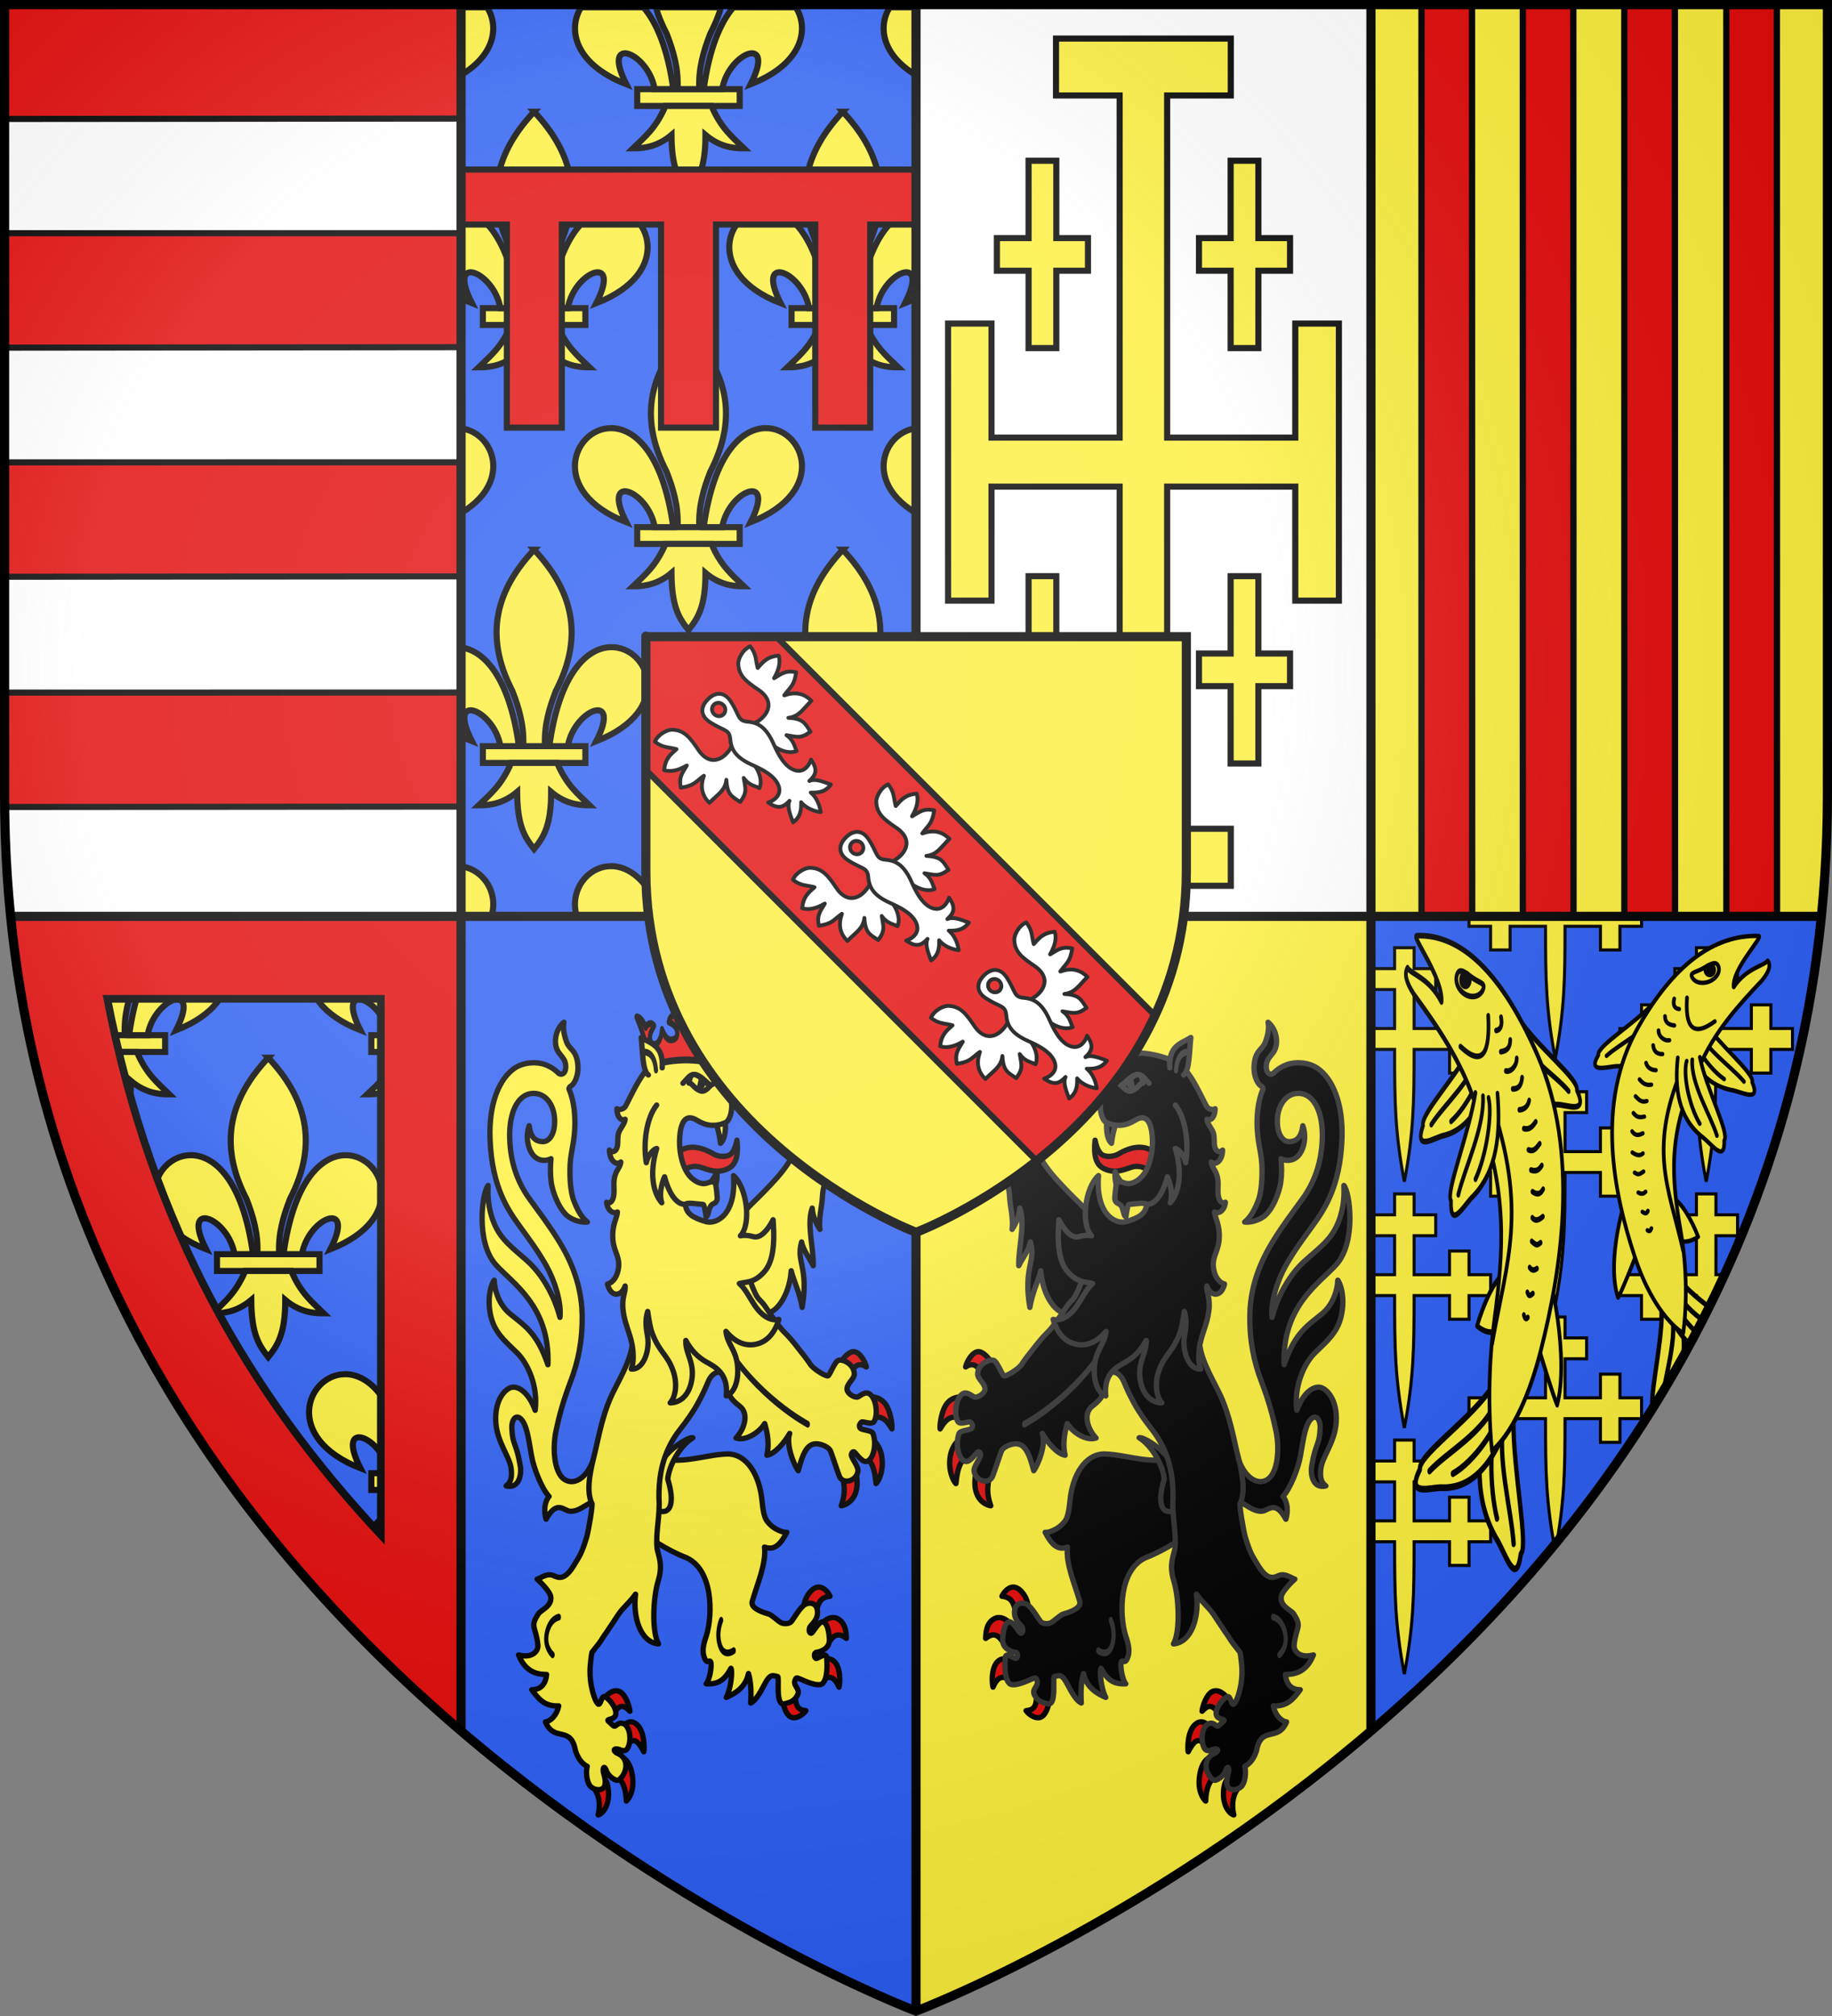
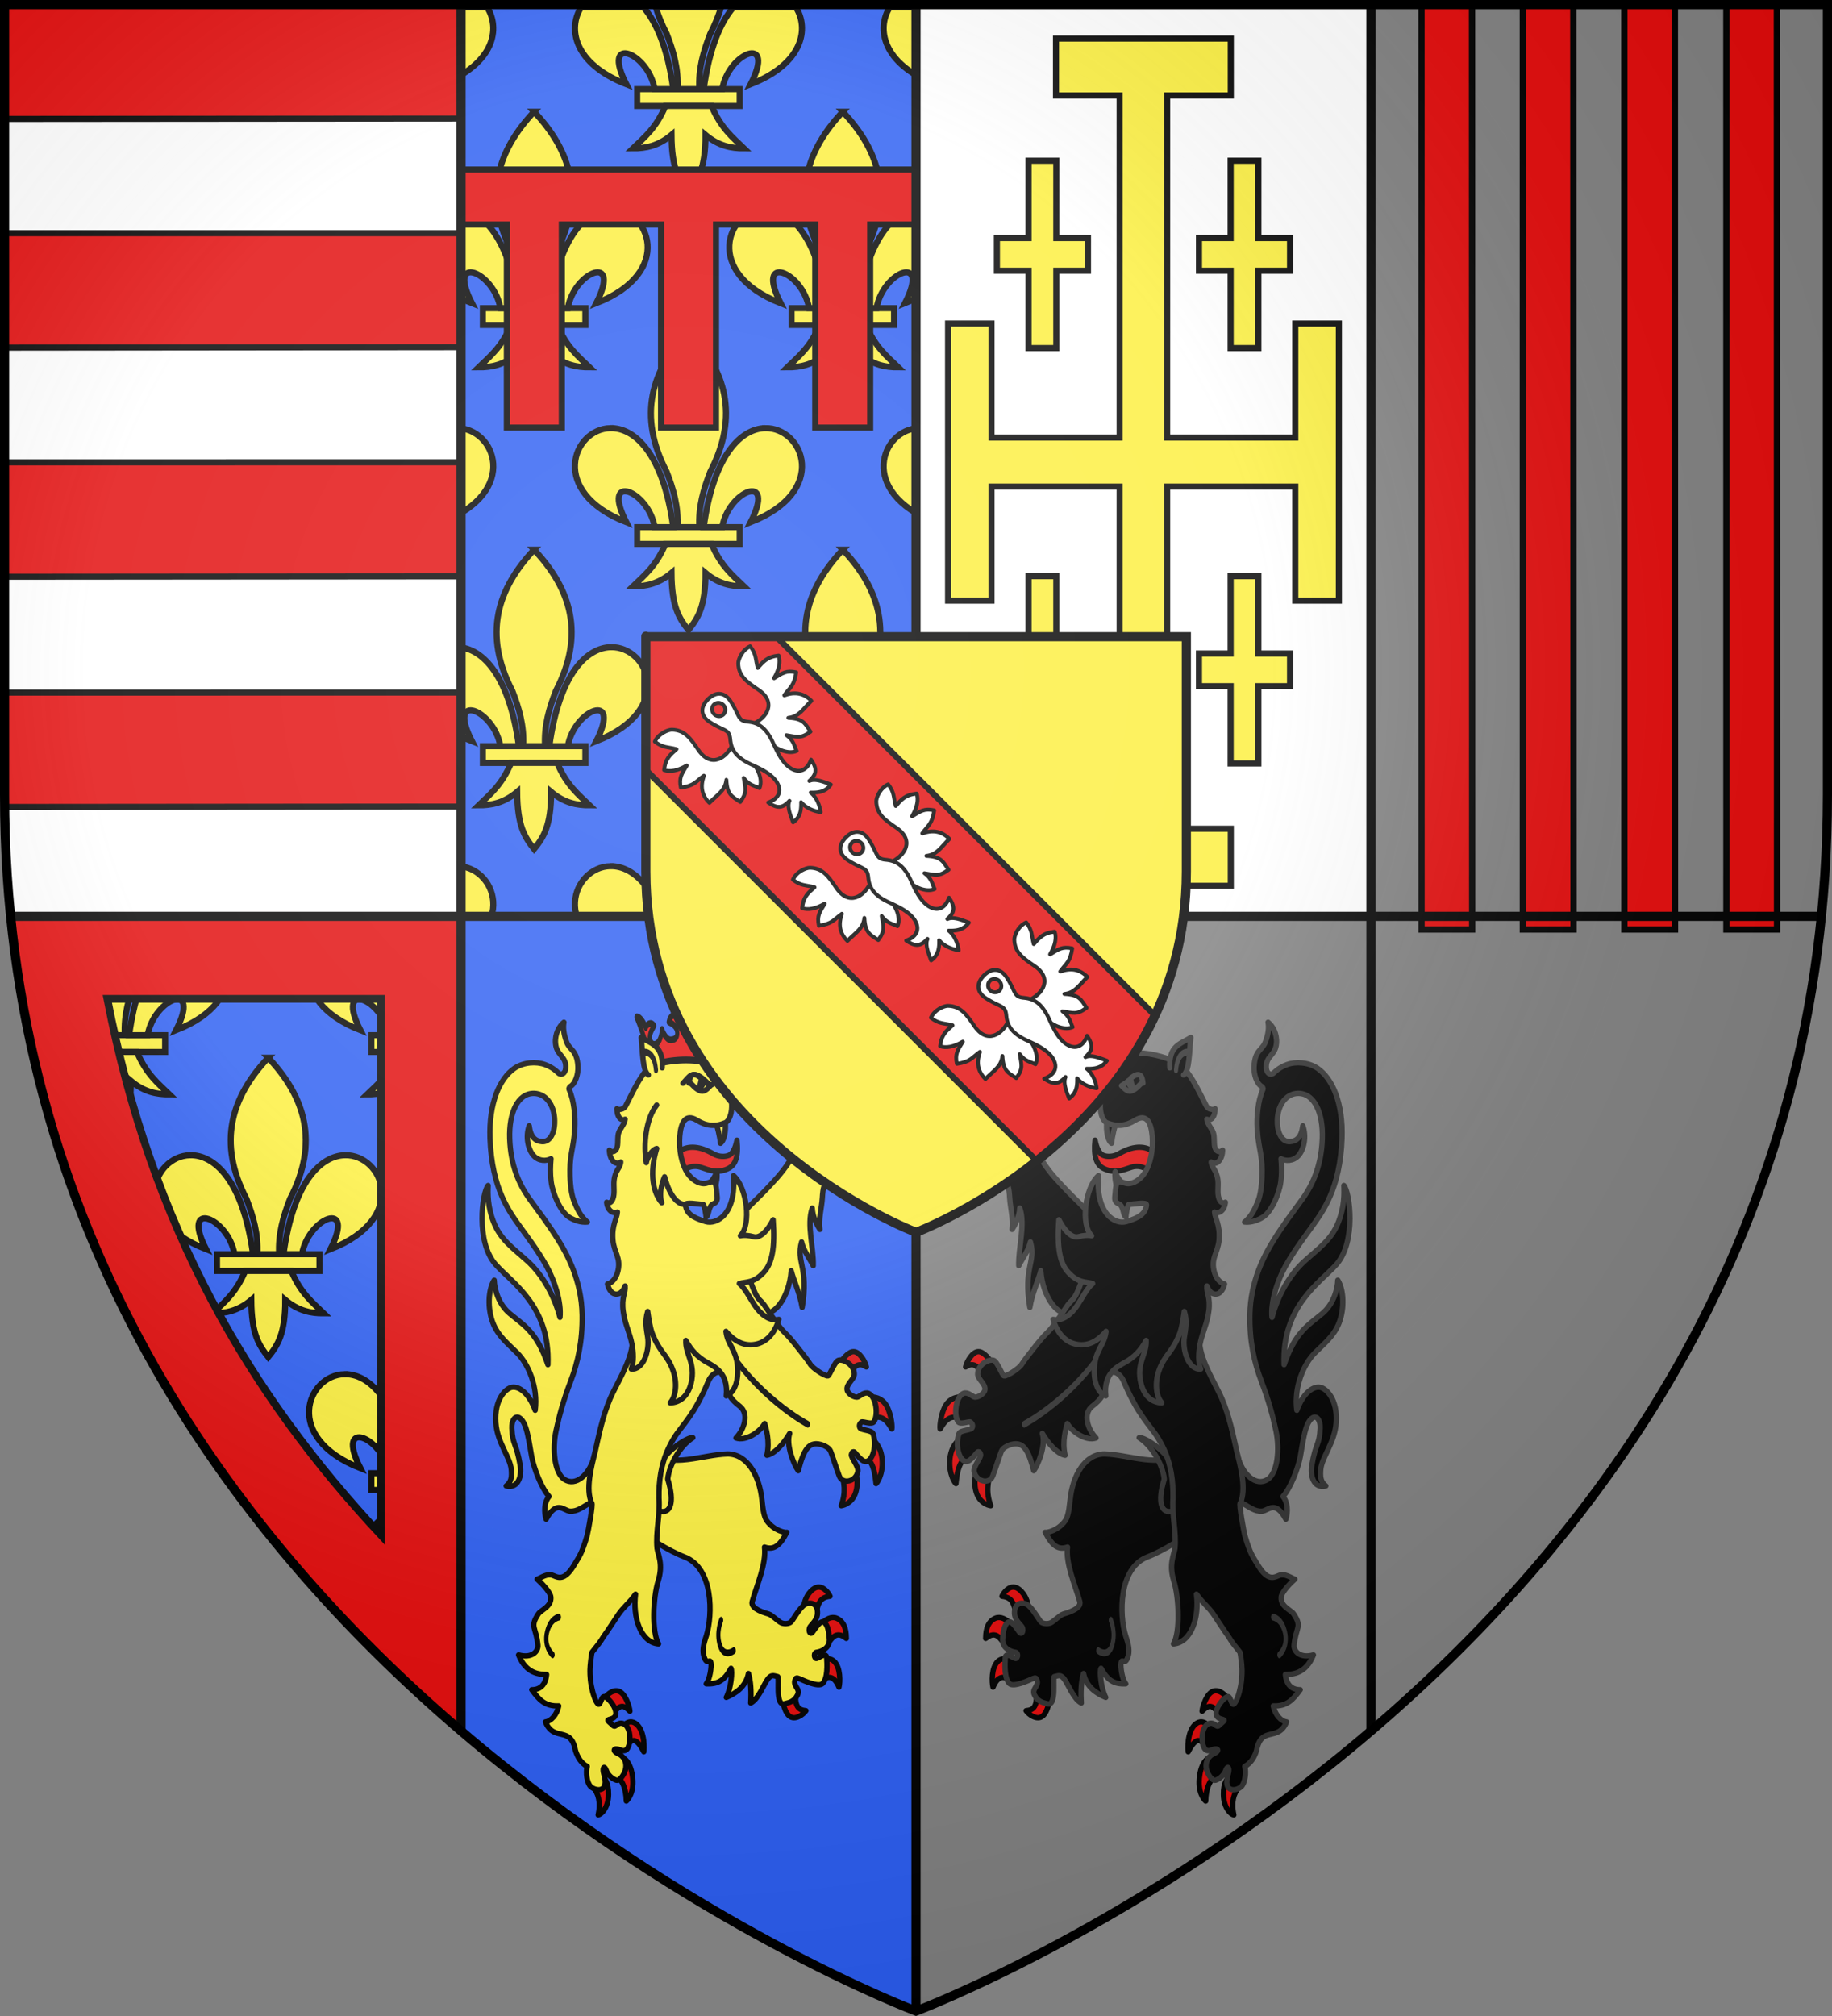
<svg xmlns="http://www.w3.org/2000/svg" xmlns:xlink="http://www.w3.org/1999/xlink" height="660" width="600">
  <rect width="100%" height="100%" fill="#808080" stroke="none" />
  <clipPath id="a">
    <use height="100%" transform="matrix(1.218 0 0 1.217 -398.934 -51.636)" width="100%" xlink:href="#g" />
  </clipPath>
  <radialGradient id="b" cx="221.445" cy="226.331" gradientTransform="matrix(1.499 0 0 1.494 -109.839 -118.563)" gradientUnits="userSpaceOnUse" r="300">
    <stop offset="0" stop-color="#fff" stop-opacity=".314" />
    <stop offset=".432" stop-color="#fff" stop-opacity=".251" />
    <stop offset=".72" stop-color="#6b6b6b" stop-opacity=".125" />
    <stop offset="1" stop-opacity=".125" />
  </radialGradient>
  <clipPath id="c">
    <path d="m218.815 217.436h175.104v350.559h-175.104z" />
  </clipPath>
  <clipPath id="d">
    <path d="m207.428 288.502c3.426 32.353 9.848 62.477 18.647 90.511 31.327 96.931 92.922 170.12 154.476 222.652v-313.163z" />
  </clipPath>
  <path d="m300 658.5s-298.5-112.013-298.5-397.803v-259.196h298.5z" fill="#2b5df2" />
  <g clip-path="url(#d)" stroke-width="1.175" transform="matrix(.851 0 0 .852 -172.82 54.316)">
    <g id="e" stroke-width="1.175" transform="translate(178.201 84.148)">
      <path d="m108.39 334.017v6.455h39.447v-6.455zm19.719-75.478c-14.21 15.086-19.679 32.462-8.387 54.227 2.579 6.612 4.611 13.44 4.193 21.25h8.387c-.417-7.81 1.616-14.638 4.195-21.25 11.292-21.765 5.821-39.141-8.389-54.227z" fill="#fcef3c" stroke="#000" stroke-width="2.349" />
      <path d="m98.001 295.978c-14.329.344-23.883 24.407 6.189 36.143-9.939-19.47 8.498-12.253 10.93 1.895h7.129c-3.936-28.736-15.068-38.257-24.248-38.037zm59.668 0c-9.07.17-19.832 9.876-23.689 38.037h7.117c2.432-14.148 20.881-21.364 10.941-1.895 30.458-11.886 20.262-36.417 5.631-36.143zm-38.414 44.488c-3.639 8.592-8.137 12.071-12.504 16.293 4.895.022 9.773-.918 14.83-5.16.086 13.089 2.874 17.338 6.52 21.961 3.594-4.485 6.574-8.858 6.559-21.961 5.057 4.242 9.923 5.183 14.818 5.16-4.367-4.222-8.855-7.702-12.494-16.293z" fill="#fcef3c" stroke="#000" stroke-width="2.349" />
    </g>
    <g stroke-width="1.175">
      <use height="100%" transform="translate(-59.4 -84.148)" width="100%" xlink:href="#e" />
      <use height="100%" transform="translate(59.398 -84.148)" width="100%" xlink:href="#e" />
      <use height="100%" transform="translate(59.398 84.15)" width="100%" xlink:href="#e" />
    </g>
  </g>
  <g>
    <path d="m3.686 300c2.915 27.551 8.38 53.205 15.867 77.078 26.657 82.545 79.069 144.871 131.447 189.607v-266.686zm31.457 27h89.594v175.5c-42.93-45.923-75.065-100.575-89.594-175.5z" fill="#e20909" />
    <path d="m35.143 327h89.593v175.5c-42.93-45.923-75.064-100.575-89.593-175.5z" fill="none" stroke="#000" stroke-width="2.5" />
  </g>
  <g clip-path="url(#c)" stroke-width="1.175" transform="matrix(.851 0 0 .852 -35.195 -183.697)">
    <path d="m286.591 249.866v6.455h39.447v-6.455z" fill="#fcef3c" stroke="#000" stroke-width="2.349" />
    <path d="m146.183 218.417c-5.128 8.068-2.928 21.627 17.406 29.562-9.939-19.47 8.506-12.273 10.938 1.875h7.125c-2.154-15.722-6.474-25.669-11.438-31.438zm28.75 0c.984 3.293 2.365 6.675 4.188 10.188 2.579 6.612 4.605 13.44 4.188 21.25h8.406c-.417-7.81 1.609-14.638 4.188-21.25 1.823-3.513 3.205-6.895 4.188-10.188zm29.844 0c-4.954 5.771-9.255 15.733-11.406 31.438h7.125c2.432-14.148 20.877-21.345 10.938-1.875 20.328-7.933 22.53-21.494 17.406-29.562zm60.219 0c-5.128 8.068-2.928 21.627 17.406 29.562-9.939-19.47 8.475-12.273 10.906 1.875h7.156c-2.154-15.722-6.474-25.669-11.438-31.438zm28.75 0c.984 3.293 2.365 6.675 4.188 10.188 2.579 6.612 4.605 13.44 4.188 21.25h8.375c-.417-7.81 1.609-14.638 4.188-21.25 1.823-3.513 3.204-6.895 4.188-10.188zm29.844 0c-4.954 5.771-9.255 15.733-11.406 31.438h7.125c2.432-14.148 20.877-21.345 10.938-1.875 20.328-7.933 22.53-21.494 17.406-29.562zm60.188 0c-5.128 8.068-2.928 21.627 17.406 29.562-9.939-19.47 8.506-12.273 10.938 1.875h7.125c-2.152-15.708-6.448-25.667-11.406-31.438zm28.75 0c.982 3.293 2.365 6.675 4.188 10.188 2.579 6.612 4.605 13.44 4.188 21.25h8.406c-.417-7.81 1.609-14.638 4.188-21.25 1.823-3.513 3.204-6.895 4.188-10.188zm29.875 0c-4.954 5.771-9.255 15.733-11.406 31.438h7.094c2.432-14.148 20.877-21.345 10.938-1.875 20.328-7.933 22.552-21.494 17.438-29.562zm-263.746 37.898c-3.639 8.592-8.137 12.071-12.504 16.293 4.895.022 9.773-.918 14.83-5.16.086 13.089 2.874 17.338 6.52 21.961 3.594-4.485 6.574-8.858 6.559-21.961 5.057 4.242 9.923 5.183 14.818 5.16-4.367-4.222-8.853-7.702-12.492-16.293zm118.801 0c-3.639 8.592-8.139 12.071-12.506 16.293 4.895.022 9.775-.918 14.832-5.16.086 13.089 2.874 17.338 6.52 21.961 3.594-4.485 6.572-8.858 6.557-21.961 5.057 4.242 9.923 5.183 14.818 5.16-4.367-4.222-8.853-7.702-12.492-16.293zm118.801 0c-3.639 8.592-8.139 12.071-12.506 16.293 4.895.022 9.773-.918 14.83-5.16.086 13.089 2.874 17.338 6.52 21.961 3.594-4.485 6.574-8.858 6.559-21.961 5.057 4.242 9.923 5.183 14.818 5.16-4.367-4.222-8.853-7.702-12.492-16.293z" fill="#fcef3c" stroke="#000" stroke-width="2.349" />
    <g id="f" stroke-width="1.175">
      <path d="m108.39 334.017v6.455h39.447v-6.455zm19.719-75.478c-14.21 15.086-19.679 32.462-8.387 54.227 2.579 6.612 4.611 13.44 4.193 21.25h8.387c-.417-7.81 1.616-14.638 4.195-21.25 11.292-21.765 5.821-39.141-8.389-54.227z" fill="#fcef3c" stroke="#000" stroke-width="2.349" />
      <path d="m98.001 295.978c-14.329.344-23.883 24.407 6.189 36.143-9.939-19.47 8.498-12.253 10.93 1.895h7.129c-3.936-28.736-15.068-38.257-24.248-38.037zm59.668 0c-9.07.17-19.832 9.876-23.689 38.037h7.117c2.432-14.148 20.881-21.364 10.941-1.895 30.458-11.886 20.262-36.417 5.631-36.143zm-38.414 44.488c-3.639 8.592-8.137 12.071-12.504 16.293 4.895.022 9.773-.918 14.83-5.16.086 13.089 2.874 17.338 6.52 21.961 3.594-4.485 6.574-8.858 6.559-21.961 5.057 4.242 9.923 5.183 14.818 5.16-4.367-4.222-8.855-7.702-12.494-16.293z" fill="#fcef3c" stroke="#000" stroke-width="2.349" />
    </g>
    <g stroke-width="1.175">
      <use height="100%" transform="translate(118.801)" width="100%" xlink:href="#f" />
      <use height="100%" transform="translate(237.6)" width="100%" xlink:href="#f" />
      <use height="100%" transform="translate(59.4 84.15)" width="100%" xlink:href="#f" />
      <use height="100%" transform="translate(178.201 84.148)" width="100%" xlink:href="#f" />
      <use height="100%" transform="translate(297 84.15)" width="100%" xlink:href="#f" />
      <use height="100%" transform="translate(118.801 168.299)" width="100%" xlink:href="#f" />
      <use height="100%" transform="translate(237.6 168.299)" width="100%" xlink:href="#f" />
      <use height="100%" transform="translate(59.4 252.451)" width="100%" xlink:href="#f" />
      <use height="100%" transform="translate(178.201 252.449)" width="100%" xlink:href="#f" />
    </g>
  </g>
  <path d="m150 55.51v18h16v66.49h18v-66.49h32.5v66.49h18v-66.49h32.5v66.49h18v-66.49h15v-18z" fill="#e20909" stroke="#000" stroke-width="2" />
-   <path d="m300 1.5h298.5v259.196c0 285.791-298.5 397.803-298.5 397.803z" fill="#fcef3c" />
  <g stroke="#313131" stroke-linecap="round" stroke-linejoin="round" stroke-width="1.736" transform="matrix(-1.008 0 0 1.008 606.085 -6.226)">
    <g fill-rule="evenodd">
-       <path d="m283.386 445.168c1.944.029 3.736 3.126 4.151 4.971-2.1-1.365-3.538-.73-4.757 1.36l-3.115-3.586s1.659-2.373 3.33-2.714c.131-.027.261-.033.391-.03zm5.848 14.733c1.058.009 2.722.3 4.075 1.77 2.121 2.305 2.714 7.542 2.507 8.592-2.089-3.553-3.669-4.605-7.541-3.274l-.089-7.002s.414-.092 1.049-.087zm-.979 12.784s3.399 1.778 4.223 6.192c.879 4.708-.955 8.418-1.8 9.147-.375-3.294-.818-8.015-4.769-9.315zm-4.97 8.986c.605 1.92 1.711 4.799 1.033 8.245-.826 4.198-4.046 5.198-4.955 5.3 1.568-4.38 1.069-7.436-.196-11.673zm-77.159 73.636c.288-.01.576.02.874.11 2.165.654 3.552 4.837 3.703 6.534-2.093-2.2-3.499-2.366-5.735 1.414-.713-1.373-1.777-3.261-2.846-5.17.282-.577 1.99-2.818 4.004-2.887zm4.683 10.106c.639-.051 1.368.153 2.103.802 2.741 2.422 2.447 8.186 2.307 8.907-2.432-4.708-4.05-4.671-6.126-.929l-.416-7.426c.242-.491 1.068-1.269 2.132-1.354zm-2.868 11.463s2.75.546 3.551 5.928c.801 5.376-1.38 7.82-1.955 8.324-.087-4.133-1.342-7.575-4.349-8.663zm-6.142 6.208c.66.781 2.021 1.939 1.959 5.964-.067 4.33-2.36 6.414-3.36 6.59.923-4.053.025-7.056-1.595-8.892zm70.265-61.448c2.038.013 3.488 2.497 3.658 2.982-3.744.401-3.921 2.813-4.927 7.105-1.427-1.698-2.687-3.153-3.512-3.934-.072-.99.83-3.913 2.95-5.481.648-.479 1.261-.676 1.831-.672zm4.564 9.877c.416-.013.84.053 1.267.239 3.126 1.363 3.081 5.261 3.125 6.557-3.461-2.755-4.733 0-6.738 2.723l-1.684-7.126c.618-.706 2.227-2.337 4.029-2.393zm-4.32 14.209s2.739-1.845 4.741.024c2.158 2.015 1.992 6.756 1.583 8.384-1.835-4.396-4.234-3.55-6.026-1.485zm-7.682 9.119c-.564 5.761.833 6.683 3.264 6.93-.825 1.24-3.589 3.304-5.419 1.722-2.01-1.738-2.522-6.896-2.323-7.027zm18.789-210.201c2.879-.028 4.494 3.581 4.924 4.896-5.133-1.059-4.651 1.383-5.516 6.401l-4.483-2.86c.362-2.633 1.002-6.91 3.347-8.016.621-.293 1.195-.415 1.728-.42zm-10.782.645c.967-.071 1.921.344 2.615 1.131-1.986 1.253-3.07 2.692-1.985 8.077l-3.733 4.289c-.975-1.837-2.036-6.083-.197-10.58.787-1.925 2.058-2.826 3.301-2.917zm17.153 10.498c1.717-.155 3.804 1.571 4.755 8.413-4.557-5.345-4.494-.015-6.679 3.638l-3.152-8.304s1.687-2.064 3.961-3.381c.338-.196.719-.33 1.115-.366zm-8.875 27.657c1.949 4.883 4.452 5.098 7.67 2.41-1.927 10.031-6.641 10.121-10.995 4.732z" fill="#e20909" stroke="#000" stroke-width="1.736" />
+       <path d="m283.386 445.168c1.944.029 3.736 3.126 4.151 4.971-2.1-1.365-3.538-.73-4.757 1.36l-3.115-3.586s1.659-2.373 3.33-2.714c.131-.027.261-.033.391-.03zm5.848 14.733c1.058.009 2.722.3 4.075 1.77 2.121 2.305 2.714 7.542 2.507 8.592-2.089-3.553-3.669-4.605-7.541-3.274l-.089-7.002s.414-.092 1.049-.087zm-.979 12.784s3.399 1.778 4.223 6.192c.879 4.708-.955 8.418-1.8 9.147-.375-3.294-.818-8.015-4.769-9.315zm-4.97 8.986c.605 1.92 1.711 4.799 1.033 8.245-.826 4.198-4.046 5.198-4.955 5.3 1.568-4.38 1.069-7.436-.196-11.673zm-77.159 73.636c.288-.01.576.02.874.11 2.165.654 3.552 4.837 3.703 6.534-2.093-2.2-3.499-2.366-5.735 1.414-.713-1.373-1.777-3.261-2.846-5.17.282-.577 1.99-2.818 4.004-2.887zm4.683 10.106c.639-.051 1.368.153 2.103.802 2.741 2.422 2.447 8.186 2.307 8.907-2.432-4.708-4.05-4.671-6.126-.929l-.416-7.426c.242-.491 1.068-1.269 2.132-1.354zm-2.868 11.463s2.75.546 3.551 5.928c.801 5.376-1.38 7.82-1.955 8.324-.087-4.133-1.342-7.575-4.349-8.663zm-6.142 6.208c.66.781 2.021 1.939 1.959 5.964-.067 4.33-2.36 6.414-3.36 6.59.923-4.053.025-7.056-1.595-8.892zm70.265-61.448c2.038.013 3.488 2.497 3.658 2.982-3.744.401-3.921 2.813-4.927 7.105-1.427-1.698-2.687-3.153-3.512-3.934-.072-.99.83-3.913 2.95-5.481.648-.479 1.261-.676 1.831-.672zm4.564 9.877c.416-.013.84.053 1.267.239 3.126 1.363 3.081 5.261 3.125 6.557-3.461-2.755-4.733 0-6.738 2.723l-1.684-7.126c.618-.706 2.227-2.337 4.029-2.393zm-4.32 14.209s2.739-1.845 4.741.024c2.158 2.015 1.992 6.756 1.583 8.384-1.835-4.396-4.234-3.55-6.026-1.485zm-7.682 9.119c-.564 5.761.833 6.683 3.264 6.93-.825 1.24-3.589 3.304-5.419 1.722-2.01-1.738-2.522-6.896-2.323-7.027zm18.789-210.201c2.879-.028 4.494 3.581 4.924 4.896-5.133-1.059-4.651 1.383-5.516 6.401l-4.483-2.86c.362-2.633 1.002-6.91 3.347-8.016.621-.293 1.195-.415 1.728-.42zm-10.782.645c.967-.071 1.921.344 2.615 1.131-1.986 1.253-3.07 2.692-1.985 8.077l-3.733 4.289c-.975-1.837-2.036-6.083-.197-10.58.787-1.925 2.058-2.826 3.301-2.917zm17.153 10.498c1.717-.155 3.804 1.571 4.755 8.413-4.557-5.345-4.494-.015-6.679 3.638l-3.152-8.304s1.687-2.064 3.961-3.381c.338-.196.719-.33 1.115-.366m-8.875 27.657c1.949 4.883 4.452 5.098 7.67 2.41-1.927 10.031-6.641 10.121-10.995 4.732z" fill="#e20909" stroke="#000" stroke-width="1.736" />
      <path d="m191.24 496.994c-2.044-.141-4.253-3.845-7.763 2.593-.73-2.41-.657-5.519.963-7.384-2.384-2.533-4.943-9.073-5.662-12.998-.937-5.114-1.529-11.092-4.008-12.572-1.315-.785-2.546.762-2.433 3.408.246 5.744 1.462 4.509 2.751 12.263.484 2.912-.471 7.48-4.586 6.472 1.742-1.316 1.834-3.054 1.646-5.35-.326-3.988-4.565-8.657-5.008-15.208-.521-7.705 3.324-11.172 5.232-11.47 2.555-.399 5.668 2.234 7.55 7.46.994-7.61-2.258-15.012-5.784-18.552-2.955-2.966-6.31-5.562-7.954-9.836-1.854-4.818-1.481-10.88.421-13.867.097 2.882 1.33 7.722 5.021 10.821 4.481 3.762 8.813 5.92 12.431 16.64.759-19.179-11.803-26.654-17.023-32.592-6.478-7.369-4.362-23.428-2.396-25.62-.114 2.689-.182 6.899 1.775 11.879 2.264 5.76 6.222 8.371 10.999 12.673 4.75 4.279 8.694 11.115 10.564 18.288.516-4.841-1.674-11.854-4.433-16.765-2.857-5.087-6.27-9.546-8.211-12.24-3.866-5.366-9.498-12.792-10.083-29.078-.413-11.454 3.069-19.474 7.949-22.821 2.862-1.963 7.058-2.257 9.948-1.196 1.45.532 2.895 1.351 4.252 2.686.955.94 2.604.362 2.438-2.368-.195-3.217-3.001-3.454-3.3-7.224-.247-3.11 1.198-5.61 2.726-6.847-.382 1.905.032 4.115.834 6.32 1.045 2.874 3.412 2.568 3.72 8.005.153 2.72-.955 5.785-2.527 6.547-.186.187-.499.598-.366.896 1.735 3.898 2.049 9.055 1.873 12.631-.294 5.972-1.555 8.077-1.571 13.608-.005 1.724-.004 6.695 1.263 9.971 1.562 4.039 2.898 5.64 4.386 6.912-2.1.216-4.344-.582-5.915-1.58-2.904-1.845-5.368-7.717-5.858-11.611-.326-2.593-.253-5.016-.045-7.377-1.421.787-3.897.899-5.628-.978-1.778-1.928-2.763-6.094-1.455-9.728.452 3.682 1.955 5.018 4.211 5.165 2.147.139 3.864-2.056 4.051-5.874.276-5.627-2.646-9.727-6.663-9.805-5.321-.104-8.212 6.294-7.93 14.664.283 8.39 2.821 14.566 6.41 19.56 3.083 4.291 6.328 8.458 9.536 13.672 2.502 4.066 7.432 12.687 7.597 24.118.123 8.47-1.382 15.32-3.737 21.491-2.355 6.171-3.749 11.312-4.754 16.097-1.207 5.752-.642 13.601 2.761 15.802 3.525 2.28 8.309-1.174 10.008-8.702.604 5.501 1.428 16.879-1.974 16.453-2.06 1.162-3.916 2.712-6.251 2.551z" stroke="#313131" stroke-width="1.736" />
      <path d="m273.219 395.276c-.15 2.8-1.256 6.843-.78 10.194-1.232-1.907-2.364-4.318-2.504-6.918-1.863 5.367.51 12.854.33 18.696-.953-2.026-3.262-5.009-3.781-7.705-1.873 6.636 2.399 8.138.179 21.257-.772-4.737-2.733-8.654-3.557-11.902-.633 9.017-5.924 14.971-8.906 13.477-6.837 14.596-15.071 8.913-14.673-6.963 0 0 6.463-23.406 8.134-25.425 1.815-2.193 4.124-4.173 6.757-6.924 2.972-3.106 5.411-5.599 7.716-9.089 2.305-3.49 3.414-6.622 4.924-9.072 2.125-3.45 3.536-7.282 3.582-9.061.055-2.177-1.233-2.761-1.71-6.218-.568-4.114 2.014-8.525 4.416-7.914 1.369.348 1.516 4.52 2.255 5.359.174.198.383.266.651.138 1.404-.672.249-7.354 2.517-7.618 2.269-.264 4.077.866 5.304 4.508.986 2.928-2.431 4.926-2.56 6.646-.029.386.466.945.706.935.158-.006 2.601-4.317 4.511-3.274 1.489.813 3.104 3.67 2.595 7.634-.44 3.427-3.212 3.672-4.543 3.905-1.578.276-5.106 7.65-4.821 10.972.087 2.678 2.518 1.624 3.029 4.694.656 3.937-1.226 8.35-3.342 7.826-1.584-.392-3.284-3.768-4.005-3.878-1.746-.016-2.258 2.613-2.424 5.722z" stroke="#313131" stroke-width="1.736" />
      <path d="m242.397 478.397c6.396-.004 10.36 6.987 11.18 14.787.352 3.348.684 5.639 1.64 6.957 2.345 3.232 6.114 3.916 6.466 3.701-2.252 4.393-4.245 5.864-7.249 4.798.626 5.408-2.414 12.118-3.984 17.656-.53 1.87 2.133 3.188 5.334 4.087 1.042.293 3.085 2.393 4.086 2.85 1.037.473 2.602.308 3.204-.3.622-.629 2.864-4.767 4.567-5.683 1.585-.852 3.57-.364 3.938 1.75.587 3.373-2.152 4.722-2.517 5.914-.353 1.153.254 2.076.768 1.592.609-.574 2.574-4.147 3.788-3.516.915.476 1.668 1.819 1.898 5.539.195 3.153-2.957 4.117-4.148 4.266-.97.121-.844 1.694-.259 1.993.629.321 3.378-2.374 3.534-.237s.361 6.794-1.364 8.428c-1.356 1.285-6.453-1.155-7.037-1.396-.695-.287-1.374-.621-1.6-.279-1.537 2.327 1.608 3.158.543 5.319-1.132 2.296-2.768 2.508-4.276 2.915-3.1.836-1.527-8.78-2.213-8.839-1.479-.336-2.058-.707-3.251.869-1.192 1.576-2.984 6.447-5.494 7.717.219-3.724.039-7.074-.73-9.578-.872 4.275-4.015 6.393-7.207 7.755 1.598-3.057 2.034-8.603 1.523-9.449-2.098 3.826-4.071 5.219-8.035 5.034 1.18-1.434 1.783-5.62 1.523-6.798-.4-1.806-1.265 1.339-2.327-2.331-.67-2.313.411-5.102.859-6.543 2.054-6.612 2.365-21.921-7.123-25.536-5.16-1.966-12.959-6.875-13.634-8.265-5.38-11.076-.413-20.435 2.362-25.805 7.022 5.486 17.163.813 25.235.629z" stroke="#313131" stroke-width="1.736" />
      <path d="m231.151 473.132c-4.167 2.563-7.702 8.882-8.159 13.423 2.401 7.836.817 11.34-2.615 10.402-2.801-.763-2.805-4.424-2.068-8.647.658-3.768 1.66-6.314 3.792-9.009 2.784-3.519 7.853-6.514 9.05-6.169z" stroke="#313131" stroke-width="1.736" />
      <path d="m193 574.695c-1.533-8.237-6.942-2.568-9.749-9.279 1.705-.181 3.741-2.203 4.312-5.203-4.448.218-6.457-2.064-8.744-5.243 1.791.017 4.435-.714 4.81-4.948-2.142-.07-6.628-.1-9.093-6.35 4.35 1.188 6.466-1.176 6.265-3.221-.593-6.045-2.751-5.72.177-10.143.823-1.243 4.316-2.352 4.032-5.429-.151-1.632-3.039-4.555-4.446-5.828.901-.162 3.185-2.106 5.27-1.152 2.085.954 3.944 1.378 7.058-3.931 1.432-2.452 2.137-3.099 3.853-8.849.345-1.156 2.134-10.921 1.536-10.742-2.038-4.572-.139-11.626 1.159-16.871 1.263-5.596 2.381-11.249 4.85-17.108 1.896-4.5 6.949-12.192 7.22-18.216.355-7.808.445-16.143.15-20.204-.808-11.128-1.093-13.242 5.345-16.824 3.806-2.118 17.026-7.674 23.283 3.659 3.197 5.791 6.639 5.403 9.42 13.136 2.781 7.733 2.844 5.272 5.253 8.962 2.409 3.69 4.59 6.553 5.28 7.285 1.38 1.464 1.866 1.756 4.187 4.644 2.322 2.887 4.395 5.586 4.782 6.294.774 1.417 4.917 4.08 5.84 3.907.57-.107 2.191-4.688 3.408-5.058 1.525-.464 5.115 1.296 5.157 4.468.023 1.699-2.767 3.312-2.326 5.217.3 1.297 2.498 2.58 3.473 2.213.557-.21 2.165-1.74 3.485-1.159 2.467 1.084 3.219 6.915 1.757 9.187-.743 1.155-3.636-.262-4.07.151-.492.469-.808.838-.544 1.749.286.989 3.867.725 4.319 2.013 1.538 4.385-.651 10.637-3.45 8.645-.94-.669-1.84-1.793-2.469-2.542-.559-.665-1.079.17-1.135.671-.128 1.142 2.454 3.812 2.109 5.544-.664 3.332-4.99 4.201-6.042 1.419-.816-2.158-2.477-7.277-2.79-7.972-.156-.347-.399-1.126-2.334-1.973-4.829-1.902-6.441 1.539-8.195 8.224-1.572-2.174-4.052-8.595-2.784-12.11-1.795 3.107-4.814 6.647-7.409 7.092 1.045-4.713-.302-8.682-.716-10.296-1.658 2.815-6.136 5.813-9.342 4.692 2.757-2.826 4.331-7.931 1.243-10.313s-3.874-3.756-4.583-8.232-4.259-3.075-5.607.087c-1.347 3.161-1.887 4.33-3.45 7.21-1.682 3.099-3.944 6.147-5.423 8.021-1.672 2.118-3.227 4.437-4.632 7.785-1.799 4.289-2.647 9.142-2.553 15.043.41 5.686-1.14 10.715-.62 16.254.312 2.104 2.051 5.149.371 10.542-1.681 5.393-2.152 16.531.102 20.474-5.938-.485-8.414-8.841-7.466-16.142-2.266 3.151-3.809 3.991-5.647 6.699-.696 1.026-3.852 5.877-4.641 6.892-1.608 2.572-1.391 2.123-3.873 5.299-.178.575-.63 4.499-.628 5.51.001.293-.098 2.631.409 5.315.449 2.375 1.28 5.034 2.132 5.895.877.886 1.122-2.629 2.132-2.345 1.335.375 4.054 3.652 3.691 5.761-.353 2.051-3.467 1.277-2.32 2.316l1.467 1.328c.902.816 1.197-1.176 3.105-.695 2.344.592 2.973 5.329 1.693 7.895-.843 1.688-2.645.622-2.645.622-2.002-.756-2.689.421-.164 1.493 0 0 2.437 1.117 2.133 4.281-.208 2.158-2.032 4.437-3.026 4.162-1.318-.365-2.795-1.732-3.225-2.961-.806-2.305-1.472-.92-.905.915.322 1.042.877 3.268-.029 4.396-1.105 1.375-3.757.59-4.584-.721-1.267-2.006-1.084-5.214-.774-6.132-2.1-1.061-3.215-3.201-3.836-5.175z" stroke="#313131" stroke-width="1.736" />
      <path d="m395.039 449.498s10.044.705 14.031 10.895c4.157 10.626-6.589 16.285-6.589 16.285m-199.133-24.933s6.276 8.749 1.512 17.968c-4.968 9.613-16.378 3.971-16.378 3.971m-87.546-163.378s61.88-19.787 101.219-61.479" stroke="#313131" stroke-width="4.94" transform="matrix(-.275 0 0 .45 296.267 329.121)" />
      <path d="m221.092 390.686c2.266-.931 4.452-1.823 6.251-3.701 1.675-1.75 4.202-2.412 6.248-1.734 3.291 1.091 5.418 2.022 8.762.586 2.816-1.209 3.656-4.234 3.122-9.347-.587 2.978-1.581 4.417-2.53 4.865-1.222.577-3.402.582-5.107-.409-8.827-5.132-14.602-.809-16.744 9.74z" fill="#e20909" stroke="#000" stroke-width="1.736" />
      <path d="m241.566 370.197c.362 1.431.302 5.884-1.434 7.298-.275-2.528-1.026-5.456-1.583-6.95zm-2.636 16.527c.221 1.554-.05 3.532-.486 4.743l-2.09-.786c1.065-.956 2.012-2.373 2.576-3.957z" stroke="#313131" stroke-width="1.736" />
    </g>
    <path d="m211.14 450.802c.878-2.15.743-5.395.231-8.07-.697-3.648-2.32-6.626-2.845-10.674-.611-4.736.848-5.88.62-8.215-1.207 3.517-4.686 3.786-5.733-.637 1.548-.358 2.947-2.042 3.446-4.415.898-4.274-1.318-5.751-1.676-9.891-.423-4.883 1.345-7.011 1.458-9.079-1.483.741-3.284-.621-3.499-3.175.788.478 1.595.146 2.092-1.274.596-1.703.119-3.944.319-5.796.372-3.437 1.976-3.859 2.182-6-1.564 1.296-3.647-.568-3.685-3.854.58.616 1.331.699 1.956.062 1.123-1.145.524-3.343.943-5.356.303-1.458 2.097-3.139 2.197-4.732-1.352.603-2.64-.696-2.664-3.417.705.513 2.299.141 2.826-.881 2.468-4.78 4.204-8.735 7.113-12.098 2.358-2.726 8.455-4.584 13.18-5.048 3.482-.342 6.44 2.122 8.576 3.914 1.862 1.562.7 3.144.216 4.636 1.592-.321 2.951-.768 4.456.191.868.553 2.001 1.759 1.909 2.559-.053.462-.671 1.965-1.199 1.415.034 1.793.252 2.811.22 4.671-.043 2.446-.898 4.687-2.114 5.194-3.226 1.346-6.185 1.069-9.157-.788-4.023-2.514-5.29 1.214-5.611 5.235-.324 4.054.491 9.077 2.719 12.219 1.157 1.631 3.278 3.241 5.342 3.09 1.158-.085 2.276-1.028 3.291-.299.517.372.652 3.16.808 4.687.122 1.192-.438 1.846-1.211 2.154-1.792.713-1.328 3.776-2.397 4.264-.071-.801-.546-4.019-.987-4.039-1.769-.083-5.835-.907-5.709.187.317 2.753 2.24 4.103 6.61 5.397 3.391 1.004 9.95-2.227 8.996-14.943 4.433 3.961 5.84 15.884 2.235 19.553 1.297-.289 2.732-.129 4.303.293 2.334.626 4.821-2.475 6.326-5.503.694 9.052-.3 14.176-3.093 17.146-3.319 3.53-5.625 2.907-7.876 3.571 1.893 1.576 3.255 4.47 4.988 7.069 1.948 2.92 4.766 5.256 7.86 4.58-1.295 4.368-3.79 7.051-6.83 7.904-4.102 1.152-7.517-.67-10.365-4.018.487 4.303 3.203 5.81 3.739 11.011.479 4.648-.795 8.834-3.646 9.951.77-7.455-3.802-9.506-6.503-11.046-2.556-1.458-4.783-3.521-6.633-6.973-.263 4.406 3.329 7.447 1.707 13.928-1.091 4.359-3.81 6.3-6.779 6.34 1.892-2.123 2.32-6.453.986-10.29-1.916-5.51-4.277-5.769-6.778-12.169-.664-1.698-1.135-4.522-1.515-7.223-1.017 3.084-.395 5.863-.016 8.311.711 4.599-1.51 10.784-5.328 10.369z" stroke="#313131" stroke-width="1.736" />
-     <path d="m243.343 360.277s-.484 1.873-1.276.792m-3.513-4.191c-1.313 3.07-2.432 1.037-3.593.122-4.094-3.751-4.968-1.018-7.026.995m1.018 39.318c-4.798.498-6.988-8.931-6.988-8.931s-2.171 4.643-.916 8.429c-2.693-3.098-4.172-9.288-1.645-17.628-1.566.392-3.118 3.076-3.375 4.617-1.019-6.014-.127-14.236 3.361-18.717" stroke="#313131" stroke-width="1.736" />
    <path d="m221.197 352.998c.427-7.307-3.698-7.85-6.835-9.862.515 4.657.389 10.765 2.34 12.17" fill-rule="evenodd" stroke="#313131" stroke-width="1.736" />
    <path d="m296.413 41.892s-13.887-2.797-16.072 12.74" stroke="#313131" stroke-width="4.94" transform="matrix(-.275 0 0 .45 296.267 329.121)" />
    <path d="m236.874 358.776c-1.281 1.392-2.248 2.181-3.454 1.629-1.961-.795-2.593-2.607-3.495-2.435.297-3.219 1.568-3.507 3.959-1.628.162.159-.261 1.803-.621 3.186.325-.028 1.272-.79 1.355-2.385.524.602 1.283.999 2.257 1.634z" fill-rule="evenodd" stroke="#313131" stroke-width="1.736" />
  </g>
  <path d="m465.553 1.5.014 302.81h16.594l-.055-302.81zm33.189 302.81h16.608l-.069-302.81h-16.539zm33.244-302.81.014 302.81h16.594l-.055-302.81zm33.41 0 .014 302.81h16.594l-.055-302.81z" fill="#e20909" stroke="#000" stroke-width="2.059" />
-   <path id="g" d="m449 300v266.686c51.01-43.568 102.051-103.822 129.305-183.186 8.615-25.886 14.86-53.709 18.012-83.5z" fill="#2b5df2" />
  <path d="m449 300v-298.5h-149v298.5z" fill="#fff" />
  <path d="m1.5 1.5-0 259.156c0 14.315.762 25.891 2.186 39.344h147.314v-298.5z" fill="#fff" />
  <path d="m151 1.5-149.5 0v37.438l149.5-.125zm-149.5 74.844v37.469l149.5-.156v-37.312zm149.5 75-149.5.031v37.438l149.5-.125zm0 75.375-149.5.031v37.438l149.5-.125z" fill="#e20909" stroke="#000" stroke-width="2" />
  <path d="m345.85 12.624v18.635h20.846v112.007h-41.968v-37.333h-14.228v90.712h14.228v-37.333h41.968v112.007h-20.846v18.68h57.249v-18.68h-20.846v-112.007h41.968v37.333h14.279v-90.712h-14.279v37.333h-41.968v-112.007h20.846v-18.635zm-8.985 40.003v25.319h-10.371v10.688h10.371v25.319h9.088v-25.319h10.371v-10.688h-10.371v-25.319zm66.183 0v25.319h-10.372v10.688h10.372v25.319h9.088v-25.319h10.371v-10.688h-10.371v-25.319zm-66.183 136v25.319h-10.371v10.688h10.371v25.319h9.088v-25.319h10.371v-10.688h-10.371v-25.319zm66.183 0v25.319h-10.372v10.688h10.372v25.319h9.088v-25.319h10.371v-10.688h-10.371v-25.319z" fill="#fcef3c" stroke="#000" stroke-width="2" />
  <g clip-path="url(#a)" transform="matrix(.821 0 0 .822 327.588 42.42)">
    <path id="h" d="m305.042 585.837h18.767v12.503h10.331v-12.503h11.45v-11.028h-11.45v-12.503h-10.331v12.503h-18.767v-20.595h11.45v-11.028h-11.45v-11.061h-10.331v11.061h-11.45v11.028h11.45v20.595h-18.767v-12.503h-10.331v12.503h-11.45v11.028h11.45v12.503h10.331v-12.503h18.767c0 28.337.216 43.935 5.165 69.904 4.907-25.872 5.166-41.604 5.166-69.904z" fill="#fcef3c" stroke="#000" stroke-width="1.617" transform="matrix(.753 0 0 .754 -4.392 169.736)" />
    <use height="100%" transform="translate(0 -98.046)" width="100%" xlink:href="#h" />
    <use height="100%" transform="translate(0 -196.093)" width="100%" xlink:href="#h" />
    <use height="100%" transform="translate(0 -294.139)" width="100%" xlink:href="#h" />
    <use height="100%" transform="translate(-60.205 -49.023)" width="100%" xlink:href="#h" />
    <use height="100%" transform="translate(-60.205 -147.069)" width="100%" xlink:href="#h" />
    <use height="100%" transform="translate(-60.205 -245.116)" width="100%" xlink:href="#h" />
    <use height="100%" stroke-width="1.617" transform="translate(60.205 -49.023)" width="100%" xlink:href="#h" />
    <use height="100%" transform="translate(60.205 -147.069)" width="100%" xlink:href="#h" />
    <use height="100%" transform="translate(60.205 -245.116)" width="100%" xlink:href="#h" />
    <g id="i" stroke="#000" stroke-linecap="round" stroke-linejoin="round" stroke-width="1.2" transform="matrix(1.216 -.251 .163 1.872 -411.711 427.893)">
      <g fill="#fcef3c" stroke="#000" stroke-linecap="round" stroke-linejoin="round" stroke-width="1.908" transform="matrix(.588 .238 -.249 .571 431.562 -89.663)">
        <use height="100%" stroke="#000" stroke-linecap="round" stroke-linejoin="round" stroke-width="1.021" transform="matrix(-1.843 -.248 -.197 1.87 1123.552 306.627)" width="100%" xlink:href="#j" />
        <use height="100%" stroke="#000" stroke-linecap="round" stroke-linejoin="round" stroke-width="1.021" transform="matrix(1.82 .406 -.353 1.842 -674.764 -18.785)" width="100%" xlink:href="#j" />
      </g>
      <use fill="#fcef3c" height="100%" stroke="#000" stroke-linecap="round" stroke-linejoin="round" stroke-width="1.2" transform="matrix(.912 .411 -.411 .912 61.226 -207.803)" width="100%" xlink:href="#j" />
      <use fill="#fcef3c" height="100%" stroke="#000" stroke-linecap="round" stroke-linejoin="round" stroke-width="1.2" transform="matrix(-.957 .291 .291 .957 960.579 -154.015)" width="100%" xlink:href="#j" />
-       <path d="m492.766 81.201c2.611 3.439 10.305-4.362 13.158-1.329 2.441 2.595 5.657 21.869.527 30.754-2.273-4.673-8.374-26.272-8.374-26.272s-6.043 13.163-15.223 6.345c2.521-4.095 6.909-9.066 9.911-9.498z" style="fill:#fcef3c;fill-rule:evenodd;stroke:#000;stroke-width:1.2;stroke-linecap:round;stroke-linejoin:round" />
      <path d="m474.349 6.527c14.401 1.586 26.349 11.523 35.471 29.977 11.164 22.584 1.641 46.252-7.136 62.111-8.777 15.859-18.52 18.831-18.52 18.831s-.601-12.797 4.37-27.076c4.971-14.279 8.211-26.548.188-45.6-3.419-10.149-10.697-18.87-17.023-26.216-1.912-2.526-2.631-4.568-1.209-5.742.587 1.424 6.672 2.93 9.977 8.655 1.305-4.87-8.024-15.15-6.117-14.94z" style="fill:#fcef3c;fill-rule:evenodd;stroke:#000;stroke-width:1.2;stroke-linecap:round;stroke-linejoin:round" />
      <path d="m494.103 20.746c-1.151 1.273-3.814 1.292-5.949.042-2.135-1.25-2.932-3.296-1.781-4.569 1.151-1.273 3.07.564 5.204 1.815 2.135 1.25 3.676 1.44 2.526 2.713z" style="fill:#fcef3c;fill-rule:evenodd;stroke:#000;stroke-width:1.2;stroke-linecap:round;stroke-linejoin:round" />
      <path d="m489.963 18.665c-.45.623-1.338.77-1.983.329-.646-.441-.805-1.304-.355-1.927.45-.623 1.338-.77 1.983-.329.646.441.805 1.304.355 1.927z" fill-rule="evenodd" stroke="#000" stroke-linecap="round" stroke-linejoin="round" stroke-width="1.2" />
      <path d="m495.131 26.349c-.434 7.67-3.05 10.786-9.819 5.228" style="fill:#fcef3c;fill-rule:evenodd;stroke:#000;stroke-width:1.2;stroke-linecap:round;stroke-linejoin:round" />
      <path d="m493.544 44.111c8.956 24.864.786 33.958-6.358 50.959" fill="none" stroke="#000" stroke-linecap="round" stroke-linejoin="round" stroke-width="1.2" />
      <g id="j" fill="#fcef3c" stroke="#000" stroke-linecap="round" stroke-linejoin="round" stroke-width="1.2">
        <path d="m184.018 156.737c-5.779 5.65-9.83 12.657-7.054 21.875 1.187 3.125 1.216 10.749 5 5.446 2.491-.239 4.06-14.773 7.679-22.768" fill-rule="evenodd" stroke="#000" stroke-linecap="round" stroke-linejoin="round" stroke-width="1.194" transform="matrix(-.687 -.753 -.71 .689 733.64 73.595)" />
        <path d="m185.714 159.326c-3.033 1.79-6.823 9.709-7.143 16.071m8.75-15.179c-4.43 4.813-4.616 15.654-6.429 21.339" fill-rule="evenodd" stroke="#000" stroke-linecap="round" stroke-linejoin="round" stroke-width="1.194" transform="matrix(-.687 -.753 -.71 .689 733.64 73.595)" />
      </g>
      <path d="m499.215 27.201c.46 2.889-1.97 2.569-1.97 2.569m4.302 2.582c-.223 1.621-1.397 2.163-3.356 2.068m4.934 2.065c-.147 1.448-2.113 2.693-3.858 2.16m1.72 4.057c2.063.308 2.944-.575 3.324-1.962m-1.783 6.605c1.099.129 2.752-.055 3.428-1.529m-2.499 5.655c2.035.609 3.104-.293 4.007-.906m-3.116 5.541c1.782.789 2.801-.2 3.795-.792m-3.58 5.124c1.899.662 2.671.254 3.643-.488m-3.744 5.078c1.09.668 2.248 1.125 3.512-.062m-4.288 5.504c.947 1.033 2.341.67 3.431.204m-4.279 4.698c1.558 1.261 1.753 1.014 2.815.668m-4.224 4.713c.437.482.998.98 2.324.531m-3.761 4.554c.273.44.235 1.16 1.746.486m-3.505 4.105c.229.801.509 1.047 1.212.683" style="fill:#fcef3c;fill-rule:evenodd;stroke:#000;stroke-width:1.2;stroke-linecap:round;stroke-linejoin:round" />
    </g>
    <use height="100%" stroke-width="1.009" transform="matrix(-1 0 0 .771 468.635 73.626)" width="100%" xlink:href="#i" />
  </g>
  <g stroke="#000" stroke-linecap="round" stroke-linejoin="round" stroke-width="1.736" transform="matrix(1.008 0 0 1.008 -6.085 -6.226)">
    <g fill-rule="evenodd">
      <path d="m283.386 445.168c1.944.029 3.736 3.126 4.151 4.971-2.1-1.365-3.538-.73-4.757 1.36l-3.115-3.586s1.659-2.373 3.33-2.714c.131-.027.261-.033.391-.03zm5.848 14.733c1.058.009 2.722.3 4.075 1.77 2.121 2.305 2.714 7.542 2.507 8.592-2.089-3.553-3.669-4.605-7.541-3.274l-.089-7.002s.414-.092 1.049-.087zm-.979 12.784s3.399 1.778 4.223 6.192c.879 4.708-.955 8.418-1.8 9.147-.375-3.294-.818-8.015-4.769-9.315zm-4.97 8.986c.605 1.92 1.711 4.799 1.033 8.245-.826 4.198-4.046 5.198-4.955 5.3 1.568-4.38 1.069-7.436-.196-11.673zm-77.159 73.636c.288-.01.576.02.874.11 2.165.654 3.552 4.837 3.703 6.534-2.093-2.2-3.499-2.366-5.735 1.414-.713-1.373-1.777-3.261-2.846-5.17.282-.577 1.99-2.818 4.004-2.887zm4.683 10.106c.639-.051 1.368.153 2.103.802 2.741 2.422 2.447 8.186 2.307 8.907-2.432-4.708-4.05-4.671-6.126-.929l-.416-7.426c.242-.491 1.068-1.269 2.132-1.354zm-2.868 11.463s2.75.546 3.551 5.928c.801 5.376-1.38 7.82-1.955 8.324-.087-4.133-1.342-7.575-4.349-8.663zm-6.142 6.208c.66.781 2.021 1.939 1.959 5.964-.067 4.33-2.36 6.414-3.36 6.59.923-4.053.025-7.056-1.595-8.892zm70.265-61.448c2.038.013 3.488 2.497 3.658 2.982-3.744.401-3.921 2.813-4.927 7.105-1.427-1.698-2.687-3.153-3.512-3.934-.072-.99.83-3.913 2.95-5.481.648-.479 1.261-.676 1.831-.672zm4.564 9.877c.416-.013.84.053 1.267.239 3.126 1.363 3.081 5.261 3.125 6.557-3.461-2.755-4.733 0-6.738 2.723l-1.684-7.126c.618-.706 2.227-2.337 4.029-2.393zm-4.32 14.209s2.739-1.845 4.741.024c2.158 2.015 1.992 6.756 1.583 8.384-1.835-4.396-4.234-3.55-6.026-1.485zm-7.682 9.119c-.564 5.761.833 6.683 3.264 6.93-.825 1.24-3.589 3.304-5.419 1.722-2.01-1.738-2.522-6.896-2.323-7.027zm18.789-210.201c2.879-.028 4.494 3.581 4.924 4.896-5.133-1.059-4.651 1.383-5.516 6.401l-4.483-2.86c.362-2.633 1.002-6.91 3.347-8.016.621-.293 1.195-.415 1.728-.42zm-10.782.645c.967-.071 1.921.344 2.615 1.131-1.986 1.253-3.07 2.692-1.985 8.077l-3.733 4.289c-.975-1.837-2.036-6.083-.197-10.58.787-1.925 2.058-2.826 3.301-2.917zm17.153 10.498c1.717-.155 3.804 1.571 4.755 8.413-4.557-5.345-4.494-.015-6.679 3.638l-3.152-8.304s1.687-2.064 3.961-3.381c.338-.196.719-.33 1.115-.366zm-8.875 27.657c1.949 4.883 4.452 5.098 7.67 2.41-1.927 10.031-6.641 10.121-10.995 4.732z" fill="#e20909" stroke-width="1.736" />
      <path d="m191.24 496.994c-2.044-.141-4.253-3.845-7.763 2.593-.73-2.41-.657-5.519.963-7.384-2.384-2.533-4.943-9.073-5.662-12.998-.937-5.114-1.529-11.092-4.008-12.572-1.315-.785-2.546.762-2.433 3.408.246 5.744 1.462 4.509 2.751 12.263.484 2.912-.471 7.48-4.586 6.472 1.742-1.316 1.834-3.054 1.646-5.35-.326-3.988-4.565-8.657-5.008-15.208-.521-7.705 3.324-11.172 5.232-11.47 2.555-.399 5.668 2.234 7.55 7.46.994-7.61-2.258-15.012-5.784-18.552-2.955-2.966-6.31-5.562-7.954-9.836-1.854-4.818-1.481-10.88.421-13.867.097 2.882 1.33 7.722 5.021 10.821 4.481 3.762 8.813 5.92 12.431 16.64.759-19.179-11.803-26.654-17.023-32.592-6.478-7.369-4.362-23.428-2.396-25.62-.114 2.689-.182 6.899 1.775 11.879 2.264 5.76 6.222 8.371 10.999 12.673 4.75 4.279 8.694 11.115 10.564 18.288.516-4.841-1.674-11.854-4.433-16.765-2.857-5.087-6.27-9.546-8.211-12.24-3.866-5.366-9.498-12.792-10.083-29.078-.413-11.454 3.069-19.474 7.949-22.821 2.862-1.963 7.058-2.257 9.948-1.196 1.45.532 2.895 1.351 4.252 2.686.955.94 2.604.362 2.438-2.368-.195-3.217-3.001-3.454-3.3-7.224-.247-3.11 1.198-5.61 2.726-6.847-.382 1.905.032 4.115.834 6.32 1.045 2.874 3.412 2.568 3.72 8.005.153 2.72-.955 5.785-2.527 6.547-.186.187-.499.598-.366.896 1.735 3.898 2.049 9.055 1.873 12.631-.294 5.972-1.555 8.077-1.571 13.608-.005 1.724-.004 6.695 1.263 9.971 1.562 4.039 2.898 5.64 4.386 6.912-2.1.216-4.344-.582-5.915-1.58-2.904-1.845-5.368-7.717-5.858-11.611-.326-2.593-.253-5.016-.045-7.377-1.421.787-3.897.899-5.628-.978-1.778-1.928-2.763-6.094-1.455-9.728.452 3.682 1.955 5.018 4.211 5.165 2.147.139 3.864-2.056 4.051-5.874.276-5.627-2.646-9.727-6.663-9.805-5.321-.104-8.212 6.294-7.93 14.664.283 8.39 2.821 14.566 6.41 19.56 3.083 4.291 6.328 8.458 9.536 13.672 2.502 4.066 7.432 12.687 7.597 24.118.123 8.47-1.382 15.32-3.737 21.491-2.355 6.171-3.749 11.312-4.754 16.097-1.207 5.752-.642 13.601 2.761 15.802 3.525 2.28 8.309-1.174 10.008-8.702.604 5.501 1.428 16.879-1.974 16.453-2.06 1.162-3.916 2.712-6.251 2.551z" fill="#fff03c" stroke-width="1.736" />
      <path d="m273.219 395.276c-.15 2.8-1.256 6.843-.78 10.194-1.232-1.907-2.364-4.318-2.504-6.918-1.863 5.367.51 12.854.33 18.696-.953-2.026-3.262-5.009-3.781-7.705-1.873 6.636 2.399 8.138.179 21.257-.772-4.737-2.733-8.654-3.557-11.902-.633 9.017-5.924 14.971-8.906 13.477-6.837 14.596-15.071 8.913-14.673-6.963 0 0 6.463-23.406 8.134-25.425 1.815-2.193 4.124-4.173 6.757-6.924 2.972-3.106 5.411-5.599 7.716-9.089 2.305-3.49 3.414-6.622 4.924-9.072 2.125-3.45 3.536-7.282 3.582-9.061.055-2.177-1.233-2.761-1.71-6.218-.568-4.114 2.014-8.525 4.416-7.914 1.369.348 1.516 4.52 2.255 5.359.174.198.383.266.651.138 1.404-.672.249-7.354 2.517-7.618 2.269-.264 4.077.866 5.304 4.508.986 2.928-2.431 4.926-2.56 6.646-.029.386.466.945.706.935.158-.006 2.601-4.317 4.511-3.274 1.489.813 3.104 3.67 2.595 7.634-.44 3.427-3.212 3.672-4.543 3.905-1.578.276-5.106 7.65-4.821 10.972.087 2.678 2.518 1.624 3.029 4.694.656 3.937-1.226 8.35-3.342 7.826-1.584-.392-3.284-3.768-4.005-3.878-1.746-.016-2.258 2.613-2.424 5.722z" fill="#fcef3c" stroke-width="1.736" />
      <path d="m242.397 478.397c6.396-.004 10.36 6.987 11.18 14.787.352 3.348.684 5.639 1.64 6.957 2.345 3.232 6.114 3.916 6.466 3.701-2.252 4.393-4.245 5.864-7.249 4.798.626 5.408-2.414 12.118-3.984 17.656-.53 1.87 2.133 3.188 5.334 4.087 1.042.293 3.085 2.393 4.086 2.85 1.037.473 2.602.308 3.204-.3.622-.629 2.864-4.767 4.567-5.683 1.585-.852 3.57-.364 3.938 1.75.587 3.373-2.152 4.722-2.517 5.914-.353 1.153.254 2.076.768 1.592.609-.574 2.574-4.147 3.788-3.516.915.476 1.668 1.819 1.898 5.539.195 3.153-2.957 4.117-4.148 4.266-.97.121-.844 1.694-.259 1.993.629.321 3.378-2.374 3.534-.237s.361 6.794-1.364 8.428c-1.356 1.285-6.453-1.155-7.037-1.396-.695-.287-1.374-.621-1.6-.279-1.537 2.327 1.608 3.158.543 5.319-1.132 2.296-2.768 2.508-4.276 2.915-3.1.836-1.527-8.78-2.213-8.839-1.479-.336-2.058-.707-3.251.869-1.192 1.576-2.984 6.447-5.494 7.717.219-3.724.039-7.074-.73-9.578-.872 4.275-4.015 6.393-7.207 7.755 1.598-3.057 2.034-8.603 1.523-9.449-2.098 3.826-4.071 5.219-8.035 5.034 1.18-1.434 1.783-5.62 1.523-6.798-.4-1.806-1.265 1.339-2.327-2.331-.67-2.313.411-5.102.859-6.543 2.054-6.612 2.365-21.921-7.123-25.536-5.16-1.966-12.959-6.875-13.634-8.265-5.38-11.076-.413-20.435 2.362-25.805 7.022 5.486 17.163.813 25.235.629z" fill="#fcef3c" stroke-width="1.736" />
      <path d="m231.151 473.132c-4.167 2.563-7.702 8.882-8.159 13.423 2.401 7.836.817 11.34-2.615 10.402-2.801-.763-2.805-4.424-2.068-8.647.658-3.768 1.66-6.314 3.792-9.009 2.784-3.519 7.853-6.514 9.05-6.169z" fill="#fcef3c" stroke-width="1.736" />
      <path d="m193 574.695c-1.533-8.237-6.942-2.568-9.749-9.279 1.705-.181 3.741-2.203 4.312-5.203-4.448.218-6.457-2.064-8.744-5.243 1.791.017 4.435-.714 4.81-4.948-2.142-.07-6.628-.1-9.093-6.35 4.35 1.188 6.466-1.176 6.265-3.221-.593-6.045-2.751-5.72.177-10.143.823-1.243 4.316-2.352 4.032-5.429-.151-1.632-3.039-4.555-4.446-5.828.901-.162 3.185-2.106 5.27-1.152 2.085.954 3.944 1.378 7.058-3.931 1.432-2.452 2.137-3.099 3.853-8.849.345-1.156 2.134-10.921 1.536-10.742-2.038-4.572-.139-11.626 1.159-16.871 1.263-5.596 2.381-11.249 4.85-17.108 1.896-4.5 6.949-12.192 7.22-18.216.355-7.808.445-16.143.15-20.204-.808-11.128-1.093-13.242 5.345-16.824 3.806-2.118 17.026-7.674 23.283 3.659 3.197 5.791 6.639 5.403 9.42 13.136 2.781 7.733 2.844 5.272 5.253 8.962 2.409 3.69 4.59 6.553 5.28 7.285 1.38 1.464 1.866 1.756 4.187 4.644 2.322 2.887 4.395 5.586 4.782 6.294.774 1.417 4.917 4.08 5.84 3.907.57-.107 2.191-4.688 3.408-5.058 1.525-.464 5.115 1.296 5.157 4.468.023 1.699-2.767 3.312-2.326 5.217.3 1.297 2.498 2.58 3.473 2.213.557-.21 2.165-1.74 3.485-1.159 2.467 1.084 3.219 6.915 1.757 9.187-.743 1.155-3.636-.262-4.07.151-.492.469-.808.838-.544 1.749.286.989 3.867.725 4.319 2.013 1.538 4.385-.651 10.637-3.45 8.645-.94-.669-1.84-1.793-2.469-2.542-.559-.665-1.079.17-1.135.671-.128 1.142 2.454 3.812 2.109 5.544-.664 3.332-4.99 4.201-6.042 1.419-.816-2.158-2.477-7.277-2.79-7.972-.156-.347-.399-1.126-2.334-1.973-4.829-1.902-6.441 1.539-8.195 8.224-1.572-2.174-4.052-8.595-2.784-12.11-1.795 3.107-4.814 6.647-7.409 7.092 1.045-4.713-.302-8.682-.716-10.296-1.658 2.815-6.136 5.813-9.342 4.692 2.757-2.826 4.331-7.931 1.243-10.313s-3.874-3.756-4.583-8.232-4.259-3.075-5.607.087c-1.347 3.161-1.887 4.33-3.45 7.21-1.682 3.099-3.944 6.147-5.423 8.021-1.672 2.118-3.227 4.437-4.632 7.785-1.799 4.289-2.647 9.142-2.553 15.043.41 5.686-1.14 10.715-.62 16.254.312 2.104 2.051 5.149.371 10.542-1.681 5.393-2.152 16.531.102 20.474-5.938-.485-8.414-8.841-7.466-16.142-2.266 3.151-3.809 3.991-5.647 6.699-.696 1.026-3.852 5.877-4.641 6.892-1.608 2.572-1.391 2.123-3.873 5.299-.178.575-.63 4.499-.628 5.51.001.293-.098 2.631.409 5.315.449 2.375 1.28 5.034 2.132 5.895.877.886 1.122-2.629 2.132-2.345 1.335.375 4.054 3.652 3.691 5.761-.353 2.051-3.467 1.277-2.32 2.316l1.467 1.328c.902.816 1.197-1.176 3.105-.695 2.344.592 2.973 5.329 1.693 7.895-.843 1.688-2.645.622-2.645.622-2.002-.756-2.689.421-.164 1.493 0 0 2.437 1.117 2.133 4.281-.208 2.158-2.032 4.437-3.026 4.162-1.318-.365-2.795-1.732-3.225-2.961-.806-2.305-1.472-.92-.905.915.322 1.042.877 3.268-.029 4.396-1.105 1.375-3.757.59-4.584-.721-1.267-2.006-1.084-5.214-.774-6.132-2.1-1.061-3.215-3.201-3.836-5.175z" fill="#fcef3c" stroke-width="1.736" />
    </g>
    <path d="m395.039 449.498s10.044.705 14.031 10.895c4.157 10.626-6.589 16.285-6.589 16.285m-199.133-24.933s6.276 8.749 1.512 17.968c-4.968 9.613-16.378 3.971-16.378 3.971m-87.546-163.378s61.88-19.787 101.219-61.479" fill="none" stroke-width="4.94" transform="matrix(-.275 0 0 .45 296.267 329.121)" />
    <path d="m221.092 390.686c2.266-.931 4.452-1.823 6.251-3.701 1.675-1.75 4.202-2.412 6.248-1.734 3.291 1.091 5.418 2.022 8.762.586 2.816-1.209 3.656-4.234 3.122-9.347-.587 2.978-1.581 4.417-2.53 4.865-1.222.577-3.402.582-5.107-.409-8.827-5.132-14.602-.809-16.744 9.74z" fill="#e00808" fill-rule="evenodd" stroke-width="1.736" />
    <path d="m241.566 370.197c.362 1.431.302 5.884-1.434 7.298-.275-2.528-1.026-5.456-1.583-6.95zm-2.636 16.527c.221 1.554-.05 3.532-.486 4.743l-2.09-.786c1.065-.956 2.012-2.373 2.576-3.957z" fill="#fcef3c" fill-rule="evenodd" stroke-width="1.736" />
    <path d="m211.14 450.802c.878-2.15.743-5.395.231-8.07-.697-3.648-2.32-6.626-2.845-10.674-.611-4.736.848-5.88.62-8.215-1.207 3.517-4.686 3.786-5.733-.637 1.548-.358 2.947-2.042 3.446-4.415.898-4.274-1.318-5.751-1.676-9.891-.423-4.883 1.345-7.011 1.458-9.079-1.483.741-3.284-.621-3.499-3.175.788.478 1.595.146 2.092-1.274.596-1.703.119-3.944.319-5.796.372-3.437 1.976-3.859 2.182-6-1.564 1.296-3.647-.568-3.685-3.854.58.616 1.331.699 1.956.062 1.123-1.145.524-3.343.943-5.356.303-1.458 2.097-3.139 2.197-4.732-1.352.603-2.64-.696-2.664-3.417.705.513 2.299.141 2.826-.881 2.468-4.78 4.204-8.735 7.113-12.098 2.358-2.726 8.455-4.584 13.18-5.048 3.482-.342 6.44 2.122 8.576 3.914 1.862 1.562.7 3.144.216 4.636 1.592-.321 2.951-.768 4.456.191.868.553 2.001 1.759 1.909 2.559-.053.462-.671 1.965-1.199 1.415.034 1.793.252 2.811.22 4.671-.043 2.446-.898 4.687-2.114 5.194-3.226 1.346-6.185 1.069-9.157-.788-4.023-2.514-5.29 1.214-5.611 5.235-.324 4.054.491 9.077 2.719 12.219 1.157 1.631 3.278 3.241 5.342 3.09 1.158-.085 2.276-1.028 3.291-.299.517.372.652 3.16.808 4.687.122 1.192-.438 1.846-1.211 2.154-1.792.713-1.328 3.776-2.397 4.264-.071-.801-.546-4.019-.987-4.039-1.769-.083-5.835-.907-5.709.187.317 2.753 2.24 4.103 6.61 5.397 3.391 1.004 9.95-2.227 8.996-14.943 4.433 3.961 5.84 15.884 2.235 19.553 1.297-.289 2.732-.129 4.303.293 2.334.626 4.821-2.475 6.326-5.503.694 9.052-.3 14.176-3.093 17.146-3.319 3.53-5.625 2.907-7.876 3.571 1.893 1.576 3.255 4.47 4.988 7.069 1.948 2.92 4.766 5.256 7.86 4.58-1.295 4.368-3.79 7.051-6.83 7.904-4.102 1.152-7.517-.67-10.365-4.018.487 4.303 3.203 5.81 3.739 11.011.479 4.648-.795 8.834-3.646 9.951.77-7.455-3.802-9.506-6.503-11.046-2.556-1.458-4.783-3.521-6.633-6.973-.263 4.406 3.329 7.447 1.707 13.928-1.091 4.359-3.81 6.3-6.779 6.34 1.892-2.123 2.32-6.453.986-10.29-1.916-5.51-4.277-5.769-6.778-12.169-.664-1.698-1.135-4.522-1.515-7.223-1.017 3.084-.395 5.863-.016 8.311.711 4.599-1.51 10.784-5.328 10.369z" fill="#fcef3c" stroke-width="1.736" />
    <path d="m243.343 360.277s-.484 1.873-1.276.792m-3.513-4.191c-1.313 3.07-2.432 1.037-3.593.122-4.094-3.751-4.968-1.018-7.026.995m1.018 39.318c-4.798.498-6.988-8.931-6.988-8.931s-2.171 4.643-.916 8.429c-2.693-3.098-4.172-9.288-1.645-17.628-1.566.392-3.118 3.076-3.375 4.617-1.019-6.014-.127-14.236 3.361-18.717" fill="none" stroke-width="1.736" />
    <path d="m265.228 81.47c23.182-3.964 46.364-4.015 69.546 0 .286-3.659 1.544-8.598 3.305-12.637 3.072-7.046 7.021-14.45 11.049-20.771-3.072-.129-7.111 2.384-10.078 7.442-1.187-2.261-6.106-3.961-9.266-.95 2.667 2.904 6.619 6.47 3.964 10.538-1.902 2.913-5.463 2.411-7.855.945-2.147-1.315-4.132-4.351-4.834-8.849-2.928 4.978-6.273 7.272-9.288 7.348-5.035.127-7.527-1.556-7.528-4.324-.002-4.858 5.504-6.682 9.266-7.863-1.231-4.188-6.341-5.175-8.5-3.81-.041-5.864-2.282-10.06-5.007-11.484-2.725 1.424-4.966 5.62-5.007 11.484-2.159-1.364-7.269-.378-8.5 3.81 3.762 1.181 9.268 3.005 9.266 7.863-.001 2.768-2.493 4.451-7.528 4.324-3.015-.076-6.36-2.37-9.288-7.348-.702 4.498-2.688 7.534-4.835 8.849-2.393 1.466-5.954 1.968-7.855-.945-2.656-4.068 1.297-7.634 3.964-10.538-3.16-3.011-8.079-1.311-9.266.95-2.967-5.058-7.006-7.571-10.078-7.442 4.028 6.321 7.978 13.725 11.049 20.771 1.761 4.039 3.019 8.977 3.305 12.637z" fill="#e20909" fill-rule="evenodd" stroke-width="4.629" transform="matrix(-.293 .012 .007 .48 314.806 309.194)" />
    <path d="m221.197 352.998c.427-7.307-3.698-7.85-6.835-9.862.515 4.657.389 10.765 2.34 12.17" fill="#fff03c" fill-rule="evenodd" stroke-width="1.736" />
    <path d="m296.413 41.892s-13.887-2.797-16.072 12.74" fill="none" stroke-width="4.94" transform="matrix(-.275 0 0 .45 296.267 329.121)" />
    <path d="m236.874 358.776c-1.281 1.392-2.248 2.181-3.454 1.629-1.961-.795-2.593-2.607-3.495-2.435.297-3.219 1.568-3.507 3.959-1.628.162.159-.261 1.803-.621 3.186.325-.028 1.272-.79 1.355-2.385.524.602 1.283.999 2.257 1.634z" fill="#fcef3c" fill-rule="evenodd" stroke-width="1.736" />
  </g>
  <path d="m151 1.5v565.186m445.565-266.686h-593.129m296.564 358.397v-656.897m149 565.189v-565.189" fill="none" stroke="#000" stroke-width="3" />
  <g stroke-width=".998" transform="matrix(1.002 0 0 1.002 -.567 -5.05)">
    <path d="m300.001 407.679s-88.333-33.305-88.333-117.946 0-76.665 0-76.665h176.667v76.665c0 84.641-88.333 117.946-88.333 117.946z" fill="#fcef3c" stroke-width=".998" />
    <path d="m211.668 213.066v43.521l127.752 127.752c14.225-11.265 29.104-26.891 38.664-47.504l-123.77-123.77z" fill="#e20909" stroke="#000" stroke-width="1.996" />
    <g id="k" stroke="#000" stroke-linecap="round" stroke-linejoin="round" stroke-width="1.273" transform="matrix(-.678 .678 .708 .708 493.671 45.405)">
      <path id="l" d="m327.514 27.647c-5.751 2.178-11.656.599-10.253-6.431.916-4.592 1.47-7.781-1.48-10.751-.928-.934-4.197-2.239-7.014-1.198.481 3.381 1.779 4.05 3.421 6.724-2.837-.147-4.921-.438-8.05 1.978.969 1.831 3.103 3.309 6.591 4.173-3.401.782-4.877.968-6.792 3.738 3.807 2.702 4.928 2.021 8.452 2.571-3.439 1.56-5.239 3.928-5.232 7.516 4.492.027 6.813.765 9.66-1.384-3.475 3.676-2.642 5.157-2.013 8.307 4.155-.592 4.475-1.914 6.641-4.747-.53 2.969.828 4.381 1.334 5.984 2.617-.907 4.521-4.668 4.425-8.112-.192-3.161.799-5.241.309-8.367z" fill="#fff" stroke="#000" stroke-linecap="round" stroke-linejoin="round" stroke-width="1.273" />
      <use height="100%" stroke="#000" stroke-linecap="round" stroke-linejoin="round" stroke-width="1.273" transform="matrix(-1 0 0 1 663.501 -0)" width="100%" xlink:href="#l" />
      <path d="m331.751 11.739c-3.643-.009-5.852 2-4.987 5.795 1.238 5.427 2.971 6.007.815 8.514-1.796 2.088-3.383 4.751-1.08 10.713 1.047 2.71 2.807 6.982 1.822 10.305-1.121 3.781-4.513 3.504-6.913 2.408.717 3.306 1.828 4.697 5.565 4.527-2.127.698-3.344 3.784-4.337 5.782 3.065.489 4.916-.904 6.801-2.778-.358 3.719 2.313 6.789 2.313 6.789s2.671-3.07 2.313-6.789c1.885 1.874 3.736 3.267 6.801 2.778-.993-1.998-2.211-5.084-4.337-5.782 3.737.169 4.847-1.221 5.565-4.527-2.4 1.095-5.791 1.373-6.912-2.408-.985-3.323.775-7.595 1.822-10.305 2.304-5.962.716-8.625-1.08-10.713-2.156-2.507-.423-3.087.815-8.514.866-3.795-1.343-5.804-4.987-5.795zm-.15 2.626a2.218 2.215 0 0 1 2.218 2.215 2.218 2.215 0 0 1 -2.218 2.215 2.218 2.215 0 0 1 -2.218-2.215 2.218 2.215 0 0 1 2.218-2.215z" fill="#fff" stroke="#000" stroke-linecap="round" stroke-linejoin="round" stroke-width="1.273" />
    </g>
    <use height="100%" stroke-width="1.307" transform="translate(45.112 45.112)" width="100%" xlink:href="#k" />
    <use height="100%" stroke-width="1.307" transform="translate(-45.112 -45.112)" width="100%" xlink:href="#k" />
    <path d="m300.001 407.679s-88.333-33.305-88.333-117.946 0-76.665 0-76.665h176.667v76.665c0 84.641-88.333 117.946-88.333 117.946z" fill="none" stroke="#000" stroke-width="2.994" />
  </g>
  <path d="m300 658.5s298.5-112.32 298.5-397.772v-259.228h-597v259.228c0 285.452 298.5 397.772 298.5 397.772z" fill="url(#b)" fill-rule="evenodd" opacity=".7" />
  <path d="m300 658.397s-298.5-112.418-298.5-398.119v-258.778h597v258.778c0 285.701-298.5 398.119-298.5 398.119z" fill="none" stroke="#000" stroke-width="3" />
</svg>